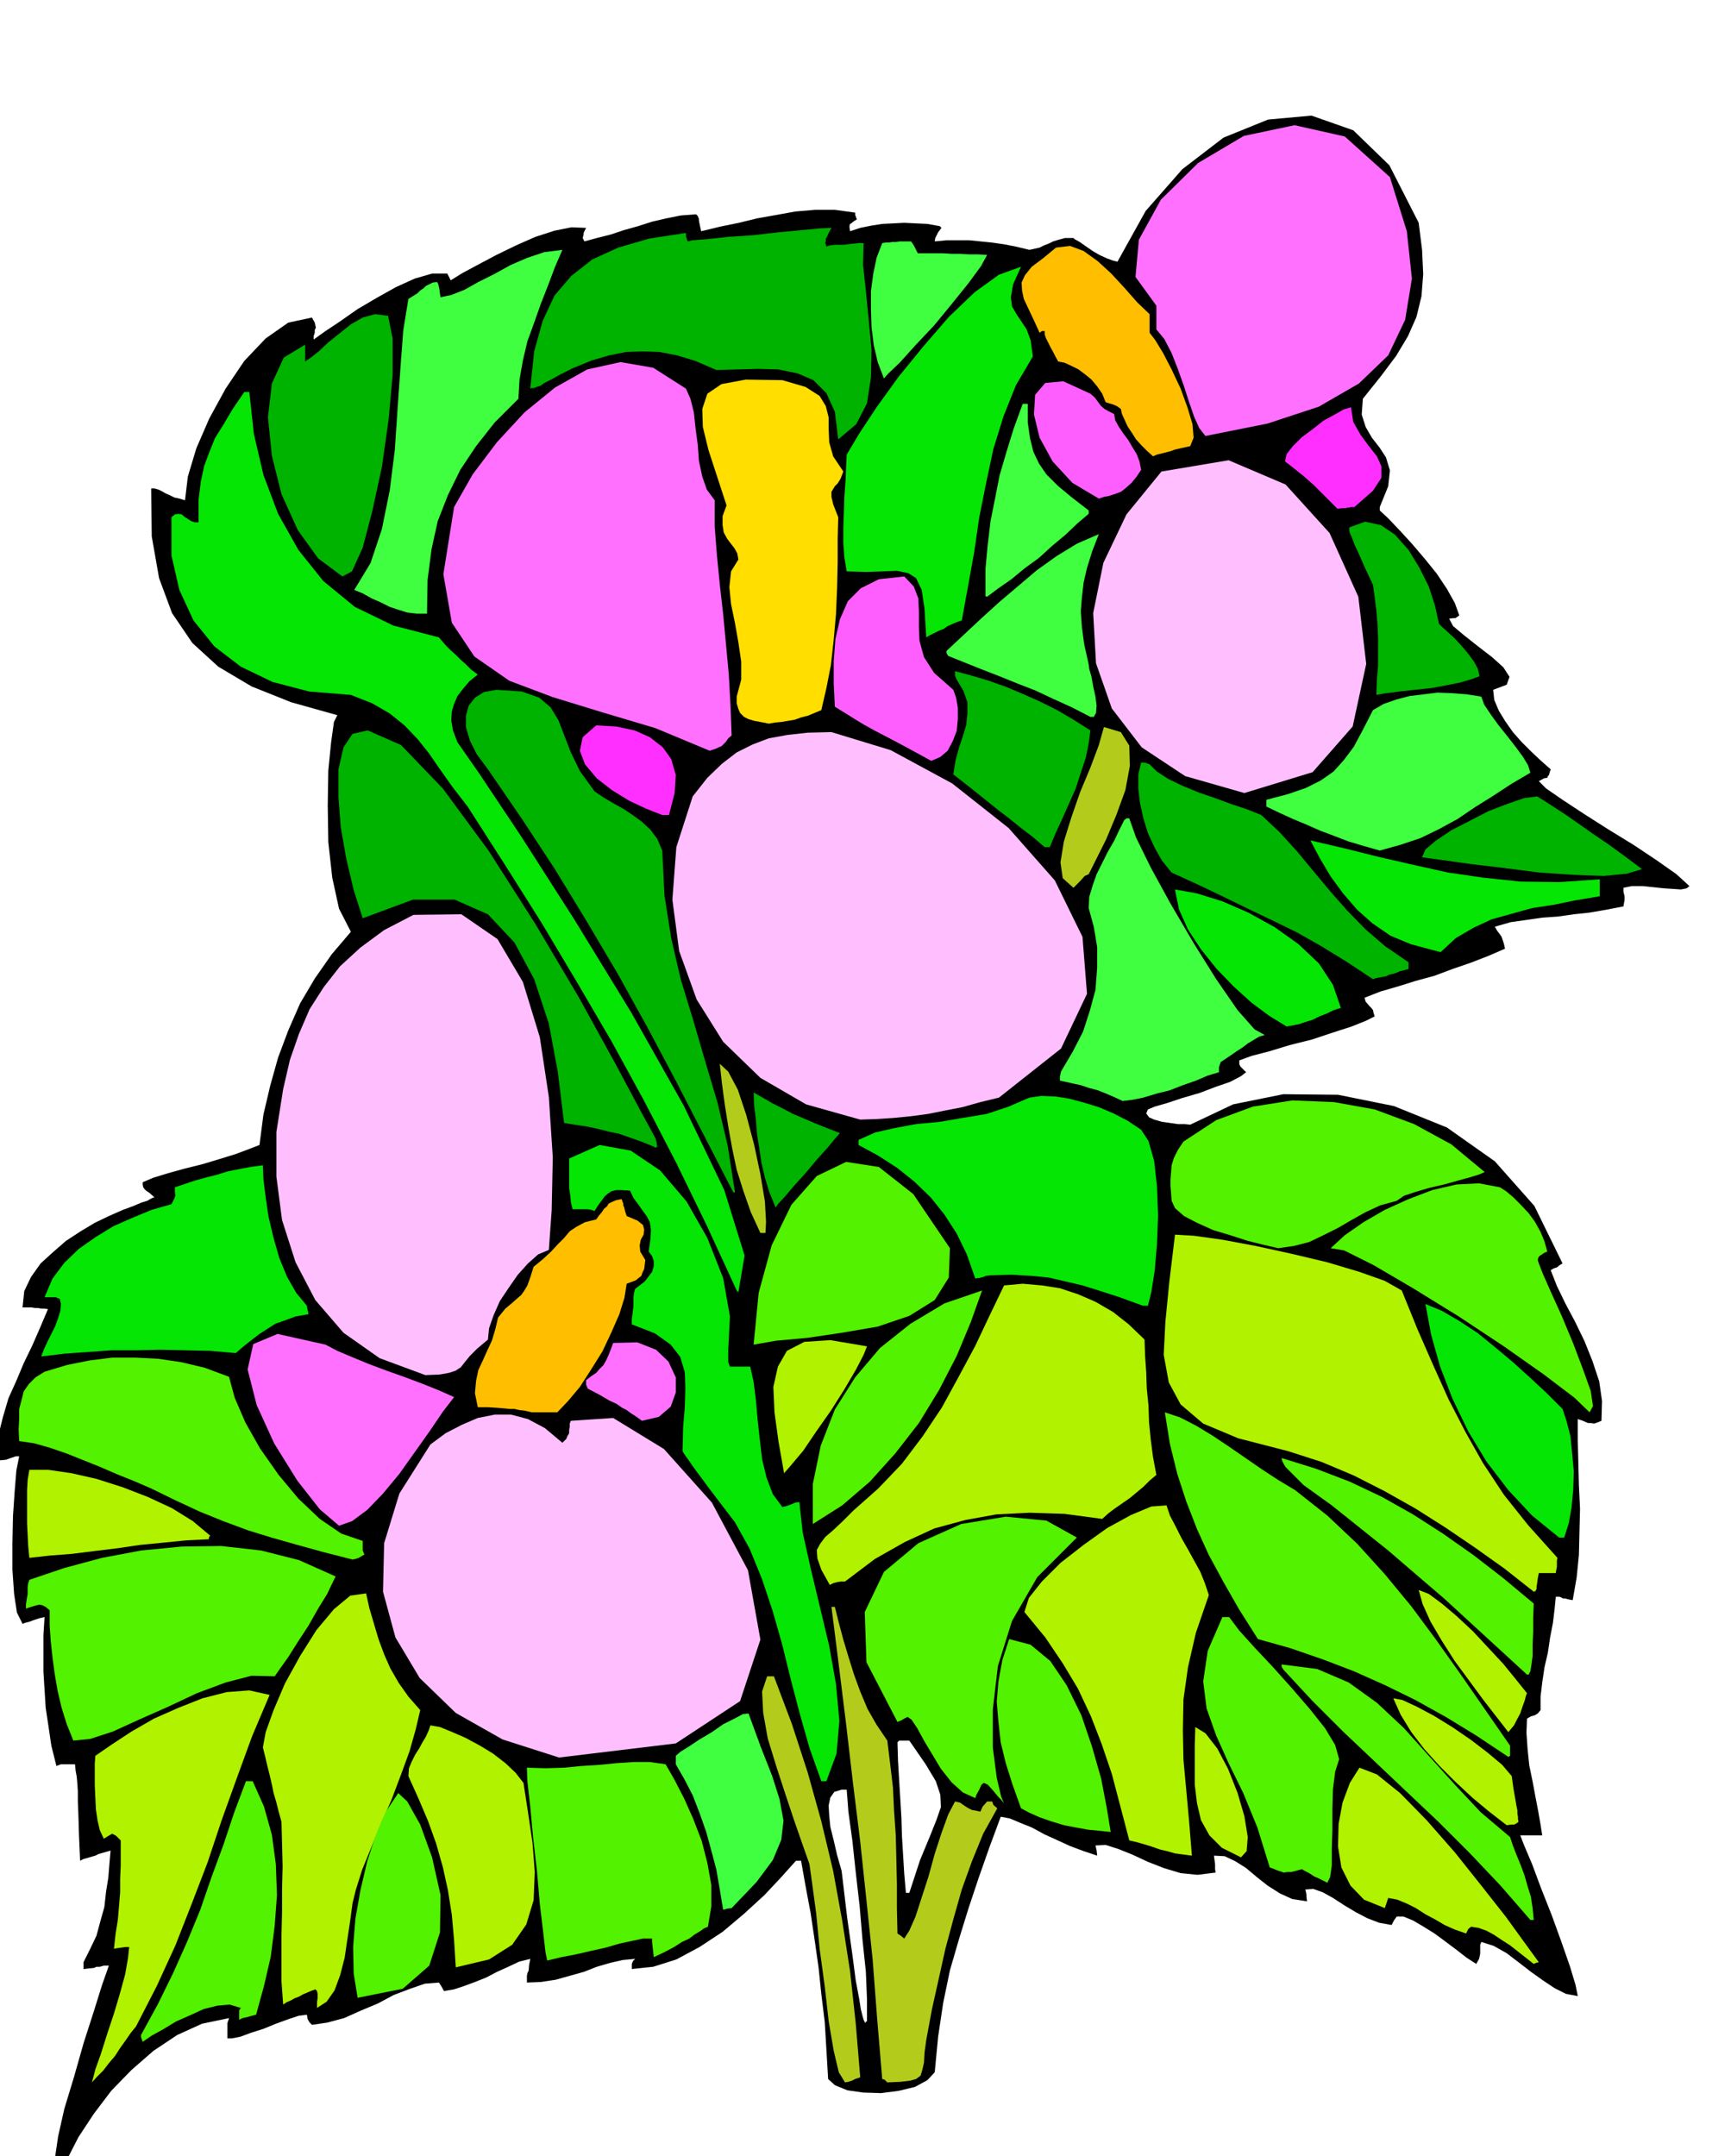
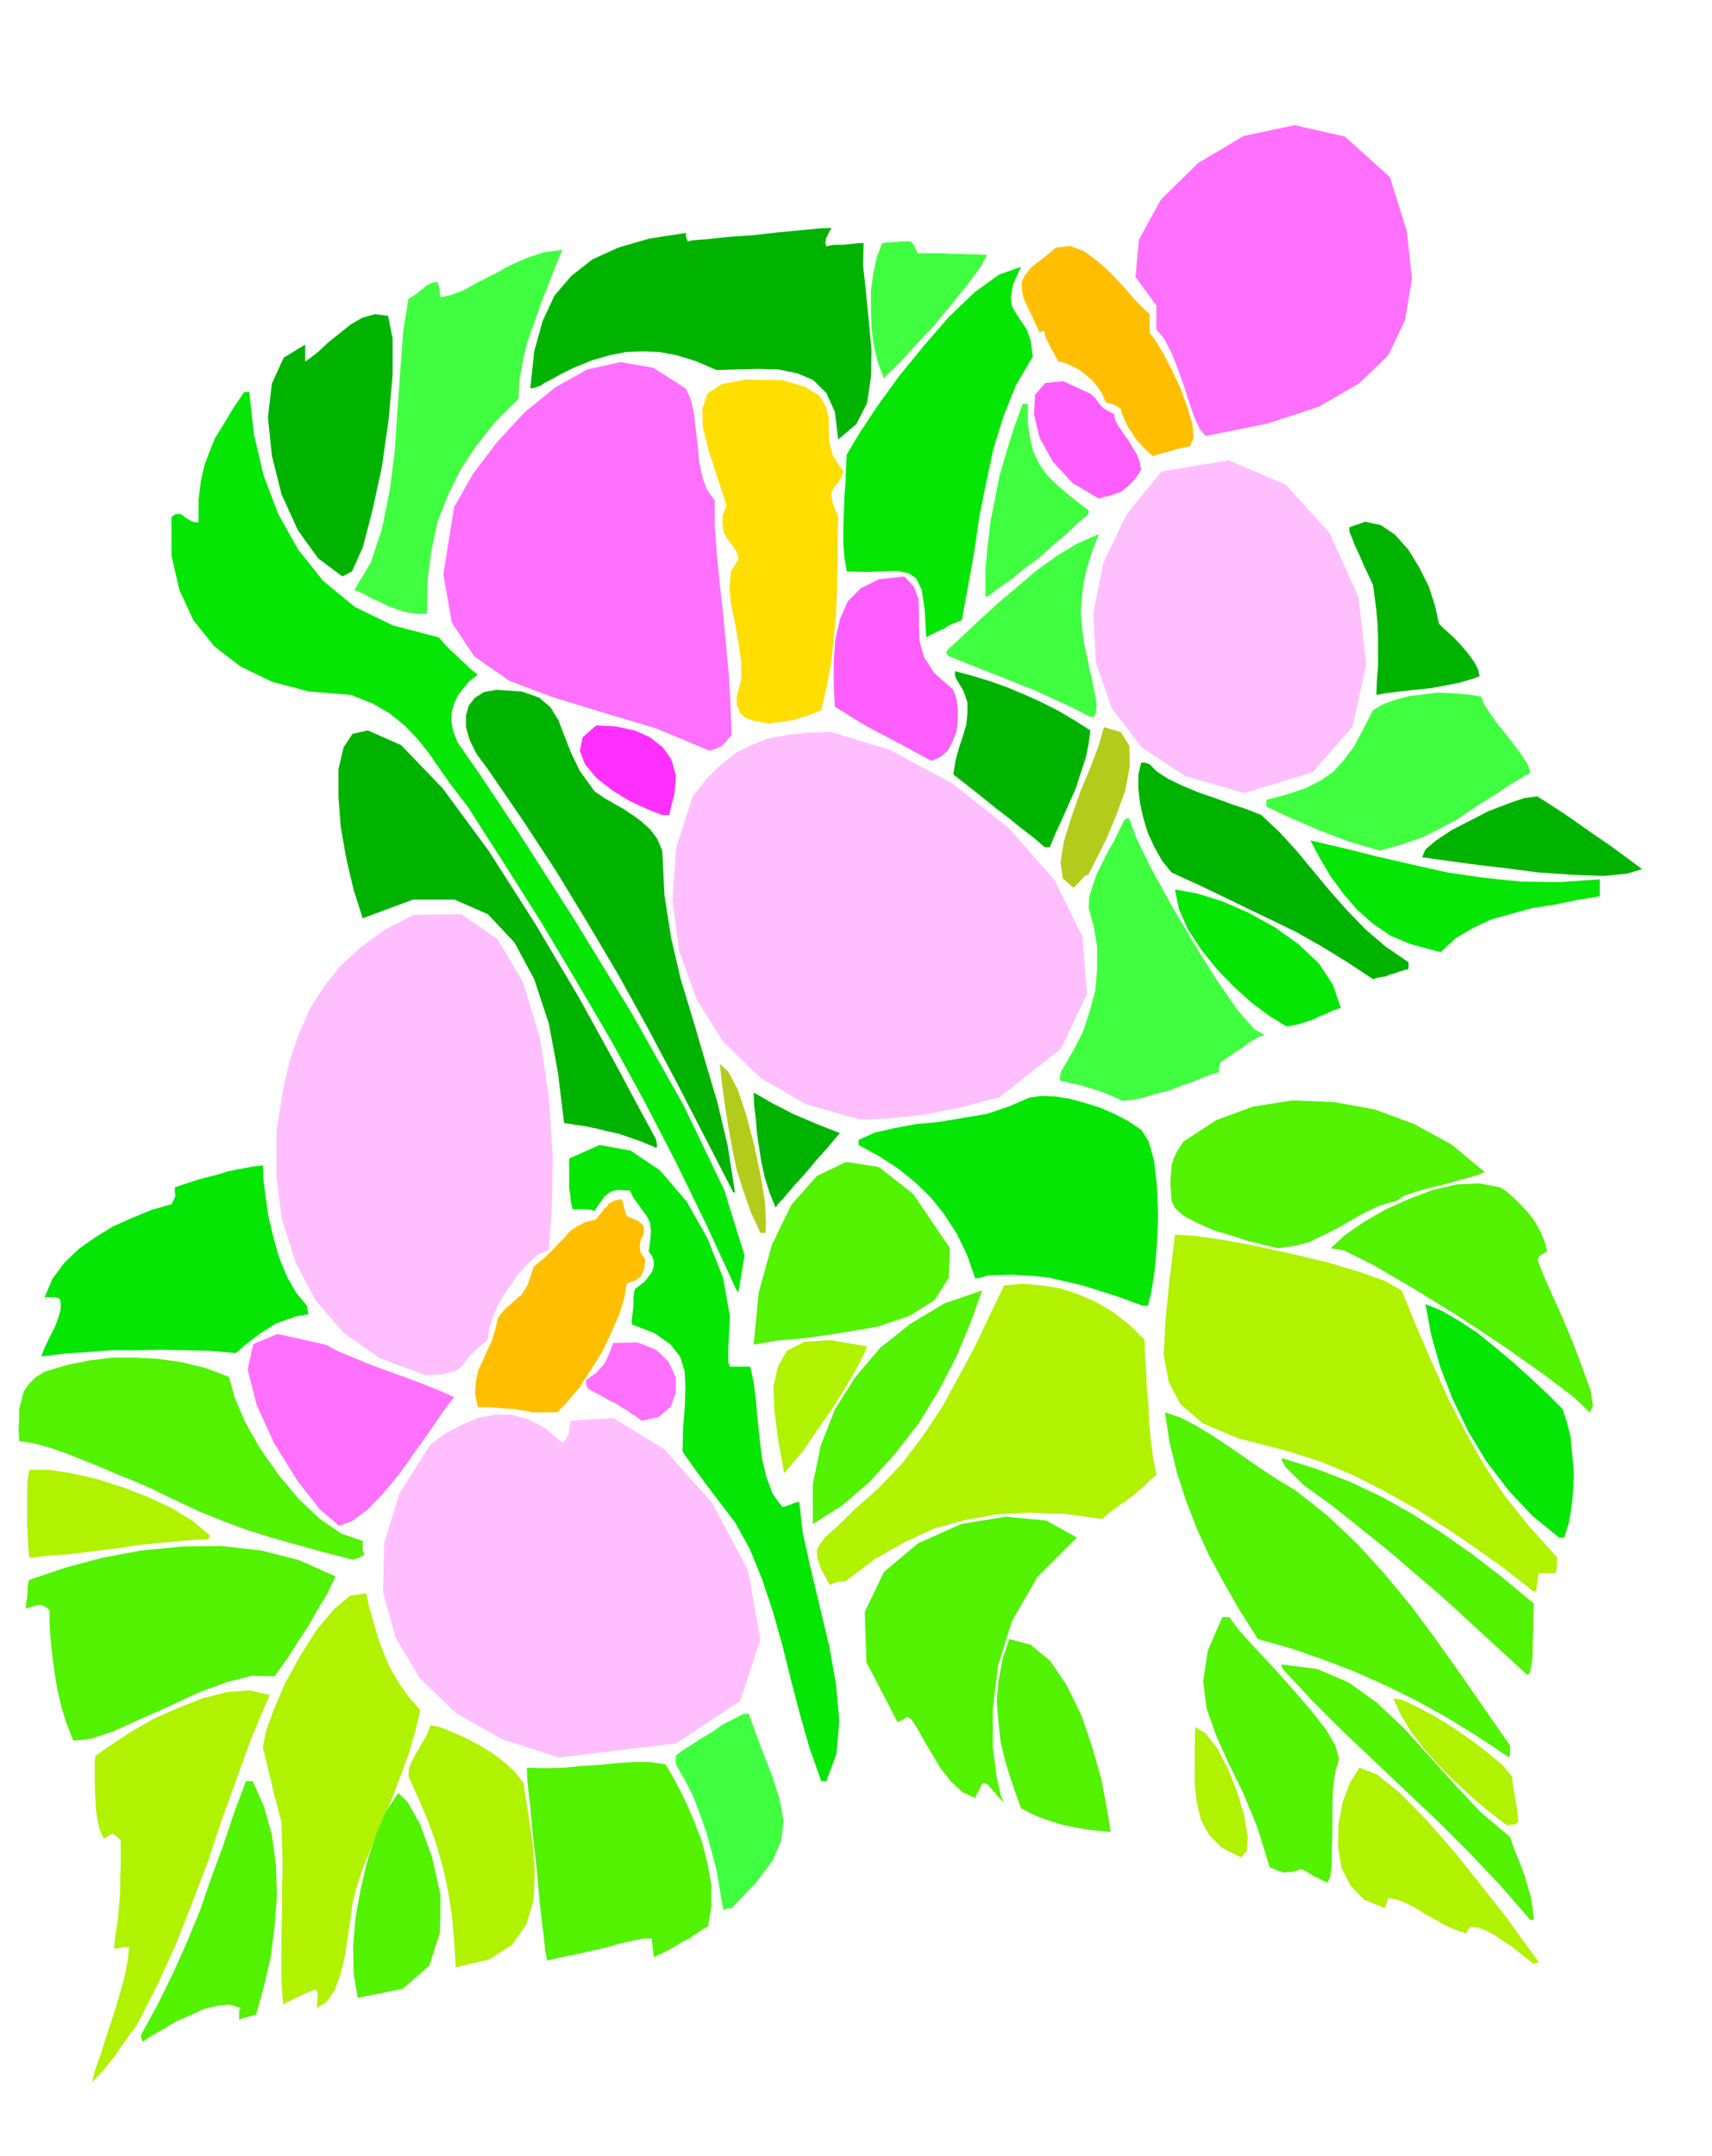
<svg xmlns="http://www.w3.org/2000/svg" width="490.455" height="617.663" fill-rule="evenodd" stroke-linecap="round" preserveAspectRatio="none" viewBox="0 0 3035 3823">
  <style>.pen1{stroke:none}.brush2{fill:#b3cc1c}.brush3{fill:#b0f200}.brush4{fill:#52f200}.brush5{fill:#40ff40}.brush6{fill:#05e605}.brush7{fill:#ffbfff}.brush8{fill:#ff70ff}.brush9{fill:#ffbf00}.brush10{fill:#00b300}.brush11{fill:#ff30ff}.brush12{fill:#ff5eff}</style>
-   <path d="m103 3839-5-17 5-34 11-49 17-56 17-60 18-56 15-48 12-34h-9l-7 2h-6l-4 2-10 1-9 1v-12l12-24 11-23 7-26 7-25 3-27 4-25 2-25 2-23-7 2-7 2-7 2-6 3-7 2-7 2-7 2-6 3-2-46-1-34-1-25v-18l-1-15-1-11-2-11-1-11h-25l-8 3-9-36-5-34-5-33-2-32-2-32v-65l2-32-9 2-6 2-6 2-5 2-8 2-5 2-10-20-5-33-3-43v-46l1-49 3-44 3-37 5-25h-6l-6 2-6 2-5 2-10 1-9-1 4-39 9-36 10-34 14-31 13-31 15-31 14-32 14-33-6-1h-6l-6-1h-5l-6-1H40l3-29 12-25 17-24 22-20 23-20 26-17 25-15 25-12 25-11 19-7 14-6 10-3 5-3 4-2 2-1h2l-9-8-6-4-3-3-2-3-1-4v-5l19-8 26-8 29-8 32-8 30-9 29-9 24-9 18-7 7-54 12-51 14-50 18-48 21-48 26-44 30-43 34-40-21-41-12-55-7-63-1-65 1-62 5-50 5-36 6-12-82-23-70-28-59-35-46-42-36-53-23-62-13-74-1-85h6l7 2 6 3 7 4 7 3 8 4 9 2 10 3 5-42 15-50 23-53 29-53 33-49 38-40 40-28 42-9 5 9 2 9-2 4v5l-2 6v6l21-15 27-18 30-21 34-20 34-19 33-15 31-9h27l3 6 3 6 21-13 28-15 32-17 35-17 34-15 34-11 30-6 26 1-4 8-1 6-1 4 3 6 22-6 24-6 24-8 25-7 25-8 26-6 25-5 27-2 3 3 2 5v3l1 5 1 5 2 9 33-8 34-7 33-8 34-6 33-6 35-3h35l36 5v4l3 8-5 3-5 4-2 1-1 3v4l1 6 18-6 20-4 19-3 20-1 19-1 20 1 21 1 22 4 1 1 2 2-6 8-3 6-2 4-1 6 21-2h40l20 2 20 2 21 3 21 4 25 6 9-2 9-2 8-4 8-3 8-4 10-3 11-3h15l2 2 9 5 10 7 13 9 12 7 13 6 11 4 8 2 50-90 65-74 73-56 79-32 77-7 74 26 64 62 52 102 6 48 2 43-3 39-9 37-15 34-21 35-27 36-32 40-2 28 7 22 11 19 14 18 11 17 7 23-3 28-15 37v6l15 14 20 21 22 24 23 27 21 26 18 27 14 25 8 22-4 3-3 2h-4l-7 1 7 13 19 16 24 19 26 20 20 18 11 17-5 14-24 9 2 18 8 19 11 18 14 20 15 17 18 18 17 16 17 15-2 6-1 4-2 2-1 3-6 1-9 5 13 13 29 20 38 25 44 28 44 27 42 28 34 24 23 21-5 4-10 2-14-1-16-1-19-2-19-2h-19l-15 3v7l2 8v7l-1 5-1 6-31 6-29 5-28 3-28 4-28 2-28 4-28 4-28 8 4 7 6 8 2 3 2 6 2 6 2 9-30 13-31 12-32 11-32 12-33 9-32 10-31 9-28 11 2 7 7 8 3 3 3 4 1 5 2 6-16 8-25 10-34 11-36 12-40 10-36 11-31 8-22 8v7l2 4 3 3 7 7-9 7-19 10-26 9-29 11-31 9-27 9-21 6-12 5-3 7 5 7 9 4 14 4 14 2 14 2h12l10 1 76-36 89-18 97 1 99 20 94 38 85 60 70 79 50 102-5 3-5 4-6 2-5 3 11 28 15 31 17 32 17 35 14 35 12 36 5 35-1 35-7 3-6 2-6-1h-5l-9-4-9-3v37l1 40 1 40 2 42-1 41-1 41-4 40-7 40-6-1-4-1-4-1h-3l-6-3h-7l-2 21-3 25-5 26-4 27-6 26-4 27-3 25v24l-5 6-5 3-7 2-7 4-1 25 2 29 3 29 6 29 5 27 5 26 4 23 3 19h-39l7 18 14 33 16 43 19 48 17 47 15 43 10 33 4 20-21-4-20-10-21-14-21-15-22-17-21-16-23-13-22-7-2 5v16l-2 9-5 9-17-11-18-14-20-15-19-14-21-13-17-10-17-7h-12l-5 7-4 8-22-4-21-8-21-11-20-12-20-13-18-10-17-6-14 1 1 4 1 5v4l1 8-26-4-22-10-22-14-19-15-19-16-19-12-19-9-19-1 1 8 1 7v9l1 6-32 4-30-3-30-9-28-11-28-13-25-10-22-7-18 1 2 9 1 9-24-8-24-9-24-11-22-10-22-12-20-8-19-8-16-3-20 54-19 54-18 54-17 55-16 55-12 58-9 60-6 63-13 14-22 12-29 7-31 4-32-1-28-4-22-9-12-11-3-51-3-50-6-49-5-48-7-49-7-47-9-48-8-45h-9l-26 29-30 32-36 33-38 32-41 27-41 22-41 13-38 4v-9l2-5 4-4-22 2-22 5-24 7-23 9-25 7-25 7-26 4-25 1v-12l1-5 2-4 1-11 2-10-20 5-19 9-20 9-19 10-20 8-19 7-18 6-18 3-5-9-4-6-25 2-26 9-29 11-28 15-31 13-29 13-30 8-27 4-4-4-2-3-2-4-1-7-15 2-18 6-22 8-22 9-22 7-19 7-15 3h-8v-27l3-9-48 10-44 20-42 28-39 34-36 37-31 41-27 41-21 41-7 6-4 4h-3l-1-1zm1503-483h6l19-58 17-41 12-30 8-23-1-22-8-24-18-30-29-42h-18l-3 3 1 33 2 34 2 33 2 34 1 33 2 33 2 33 3 34zm-72 231 1-3h2v-39l-2-49-6-57-5-59-7-61-6-56-7-51-3-39h-9l-13 4-7 10-3 14 1 18 2 20 6 24 6 26 8 28 10 84 9 64 6 46 6 32 3 19 3 12 2 7 3 6z" class="pen1" style="fill:#000" />
-   <path d="m1498 3692-11-18-9-38-9-53-7-62-9-66-6-62-7-52-5-36-12-34-15-43-16-48-16-49-15-49-8-45-2-38 9-27h12l32 85 28 86 24 86 21 88 16 88 14 90 10 92 8 96-9 3-6 3-6 2-6 1zm75 0-5-5-4-1-9-107-8-105-11-105-11-104-13-105-12-103-13-105-13-103h6l7 28 8 30 9 30 10 32 11 30 13 31 16 28 19 28 5 41 5 42 2 42 3 43 1 42 1 44v43l1 45 6 4 6 5 9-14 11-25 11-34 12-37 11-40 12-37 12-33 12-23 9 2 10 7 5 3 6 3 6 1 9 2 4-9 8-9h9l2 6 7 6-25 45-20 49-18 50-15 53-14 52-12 54-12 54-10 54-3 22-1 18-3 13-3 10-8 6-11 3-17 2-23 1z" class="pen1 brush2" />
  <path d="m163 3692 6-23 10-28 11-35 12-36 11-37 9-33 5-29 2-19h-7l-7 1-7 1-6 1 3-27 4-25 2-24 2-24v-24l1-23v-45l-8-8-7-4-7 4-8 5-7-15-4-17-3-20-1-21-1-22v-38l1-14 29-20 35-23 40-23 43-19 43-17 43-11 40-3 36 8-31 73-27 74-27 75-25 75-28 73-29 74-33 72-37 72-9 11-9 13-10 14-9 14-11 13-10 13-11 11-9 10z" class="pen1 brush3" />
  <path d="m253 3620-3-8v-4l30-55 27-55 25-56 23-56 20-58 21-57 19-57 21-56h12l20 45 14 50 7 52 2 55-4 54-7 55-12 52-14 51-8 2-7 2-9 2-6 3v-17l3-4-20-6-22 2-24 6-24 11-25 11-23 14-20 11-16 11z" class="pen1 brush4" />
  <path d="M562 3560v-10l1-7v-8l-1-5-3-3-8 3-7 3-7 3-7 4-8 3-7 4-7 3-6 4-3-41v-82l1-41v-41l1-40-1-40-1-39-5-18-4-16-5-17-3-15-4-17-4-16-4-17-4-16 5-27 14-39 20-47 27-49 29-46 31-37 29-24 28-4 6 27 8 27 8 27 10 27 11 25 15 26 17 24 21 24-8 34-11 39-15 41-17 45-19 43-17 42-16 39-11 35-6 24-4 30-5 33-5 34-8 31-10 27-14 20-17 11z" class="pen1 brush3" />
  <path d="m634 3542-7-43-1-47 4-50 9-51 12-51 15-46 18-42 22-33 16 15 23 41 21 58 15 67-1 66-19 59-47 41-80 16z" class="pen1 brush4" />
  <path d="m808 3488-3-48-4-45-7-44-9-41-12-42-14-39-17-40-18-40 1-14 5-12 6-12 7-11 6-11 6-10 5-11 3-9 17 3 22 9 23 10 26 14 23 14 22 17 18 17 14 18 8 52 8 54 4 52-2 50-13 43-25 36-41 26-59 14zm1911-6-14-11-14-11-14-11-14-9-15-10-13-7-14-5-13-2-5 4-4 8-20-7-18-8-17-10-17-9-17-11-16-8-17-7-16-3-3 9-3 9-37-15-24-25-16-32-6-37 1-40 7-38 13-35 17-27 31 12 41 33 47 48 50 57 47 59 44 56 34 47 24 33-5 1-4 2z" class="pen1 brush3" />
  <path d="m970 3476-3-15-4-35-6-50-5-58-7-61-5-54-5-44-1-25 33 1 33-1 31-3 32-2 30-3 30-2h29l28 4 16 28 17 33 16 36 15 39 10 39 7 39v38l-6 36-7 3-7 5-10 6-9 7-13 6-14 9-17 9-19 9-1-9-1-9-1-9v-6h-16l-19 4-23 5-24 7-27 6-26 6-26 5-25 6zm1743-72-53-61-54-57-56-56-56-53-57-54-56-53-55-55-51-55-3-5v-4l63 8 56 24 50 36 48 45 44 49 46 51 46 49 52 44 5 15 7 18 7 17 7 19 5 18 6 19 3 20 2 21h-6z" class="pen1 brush4" />
  <path d="m1282 3386-6-36-6-35-9-34-9-33-12-34-12-31-15-29-15-26v-15l8-7 16-10 18-12 22-13 20-14 20-10 15-8 10-1 22 60 20 51 13 41 7 38-4 34-15 36-29 39-44 46-8 1-7 2z" class="pen1 brush5" />
  <path d="m2353 3338-6-3-6-3-6-3-5-2-6-4-5-3-6-3-5-3-11 3-8 2h-7l-6 1-6-2-6-2-7-3-6-2-22-71-25-61-26-53-22-49-17-48-6-48 8-54 26-60h12l18 24 28 31 32 34 34 38 31 36 27 34 18 30 7 25-7 22-4 31-1 35v37l-1 34v29l-3 21-5 10z" class="pen1 brush4" />
  <path d="m2200 3293-34-17-22-22-15-27-7-30-4-33v-69l1-33 18 11 21 27 19 36 17 43 12 41 6 37-2 25-10 11z" class="pen1 brush3" />
-   <path d="m2002 3263-16-61-15-57-18-53-19-49-23-49-27-45-31-46-37-45 8-25 23-29 33-33 41-32 42-30 42-23 36-15 27-2 6 18 10 19 10 20 12 21 11 20 11 20 8 20 7 21-23 67-14 61-8 57-1 55 1 52 5 54 5 55 5 61-15-2-15-2-14-4-13-3-14-5-13-4-14-4-13-3z" class="pen1 brush3" />
  <path d="m1810 3206-15-42-12-38-9-37-4-36-3-36 3-36 7-38 12-37 38 10 35 29 29 43 26 53 19 56 16 56 10 52 7 43-19-2-21-2-22-4-21-4-23-7-20-7-18-8-15-8z" class="pen1 brush4" />
  <path d="m2671 3236-31-24-30-25-30-28-28-28-27-30-23-30-19-31-13-29 16 3 26 12 30 16 34 21 32 22 30 23 25 21 17 20 3 22 3 17 2 12 2 10v6l1 5v4l1 5-4 3-4 2h-5l-8 1z" class="pen1 brush3" />
  <path d="m1780 3197-5-6-5-5-5-6-5-6-9-10-7-3-4 3-4 9-5 9-2 6-22-10-20-18-19-24-15-25-15-25-12-22-10-15-7-5-6 3-5 3-5 2-2 1-55-106-3-89 34-71 61-51 76-34 79-13 72 7 54 30-70 70-45 78-25 80-9 77v67l7 54 8 34 5 11z" class="pen1 brush4" />
  <path d="m1456 3158-21-59-17-60-16-61-15-61-17-60-19-57-22-54-26-47-26-34-19-25-14-19-9-12-8-11-6-9-6-8-5-8 1-42 3-36 1-33-1-29-8-27-17-22-28-20-41-16v-9l1-7 1-9 1-7v-16l1-8 2-7 8-6 9-7 7-9 6-8 3-10v-9l-3-9-6-8 3-22 1-16-2-14-5-10-8-11-7-10-9-12-6-13-15-1h-10l-8 2-6 4-6 5-5 7-6 8-7 11-6-2-6-1h-27l-3-13-1-12-2-12v-53l54-24 55 10 52 35 47 55 37 65 28 71 12 68-3 59v22l3 8h36l6 27 4 32 3 34 4 37 4 34 8 33 11 29 17 23 8-2 8-3 7-3 7-1 6 54 14 63 16 67 17 71 12 68 6 65-5 58-18 49h-9z" class="pen1 brush6" />
  <path d="m991 3116-100-32-83-47-64-62-43-72-22-81 2-86 27-88 55-87 27-20 29-15 28-12 30-6h29l30 8 30 16 31 26 4-4 3-3 2-5 3-5v-6l1-5v-6l2-5 75-5 90 55 85 95 64 120 22 123-36 109-114 75-207 25z" class="pen1 brush7" />
  <path d="m2671 3113-54-36-54-33-54-30-53-26-56-25-55-21-58-20-57-16-33-52-28-49-26-48-21-46-19-49-16-49-13-53-9-56 27 9 29 15 28 17 30 20 29 20 29 20 29 19 30 18 57 45 53 50 49 54 47 57 43 58 44 62 43 62 45 65v18l-3 2-3-2zm-2541-27-12-30-9-29-7-30-5-29-4-30-3-28-2-28v-27l-7-6-6-3-5-1-5 1-10 3-9 3v-7l1-7 1-6 1-6v-13l1-6 2-6 62-21 67-18 69-13 72-7 70-1 71 8 67 17 65 29-5 10-10 21-16 26-17 30-19 29-17 27-15 21-9 13-41-1-46 12-51 19-51 24-52 23-46 21-40 13-30 3z" class="pen1 brush4" />
-   <path d="m2674 3071-21-27-24-31-25-34-25-34-23-36-20-34-14-31-7-25 18 7 23 17 26 22 29 27 27 29 27 29 22 27 20 25-2 5-2 8-4 11-4 12-6 11-5 10-6 7-4 5z" class="pen1 brush3" />
  <path d="m2707 2969-49-45-49-45-49-45-49-42-50-43-50-40-50-40-50-36-7-7-7-7-6-6-6-6-6-6-3-5-3-6-1-5 61 19 60 23 57 27 55 31 53 34 54 38 53 41 54 45-1 25v25l-1 23v20l-2 15-2 12-3 6h-3z" class="pen1 brush4" />
  <path d="m2719 2822-52-41-52-37-53-36-52-33-55-31-55-28-57-24-59-19-89-23-62-26-40-34-21-39-9-49 3-59 7-71 10-83 34 2 50 7 59 11 64 14 63 15 57 17 45 16 30 17 28 69 28 64 27 60 30 58 31 55 37 56 43 54 52 58-1 5v11l-1 5-1 6h-30l-2 10-1 8-1 6v4l-2 4-3 1zm-1248-12-15-27-7-20-1-15 6-11 9-12 14-12 17-16 19-19 44-39 42-44 37-49 34-51 30-55 29-54 26-55 25-52 33-3 34 3 32 5 33 11 30 13 31 18 28 22 28 27 1 29 2 29 1 29 3 30 1 30 3 30 4 31 6 32-12 10-11 11-12 10-12 10-13 9-13 9-12 9-11 10-67-9-62-2-59 3-55 10-55 15-52 24-53 30-53 40h-7l-7 1-7 2-6 3z" class="pen1 brush3" />
  <path d="m625 2765-51-13-47-13-46-13-42-13-43-16-42-17-43-20-43-21-30-13-30-12-30-13-30-12-30-12-29-10-28-8-27-4-1-21 1-18v-18l4-15 4-16 9-13 12-12 16-10 40-12 40-8 40-5h41l40 2 41 6 42 10 43 16 10 37 19 44 26 46 33 47 35 42 38 36 38 26 38 13v17l3 7-5 3-5 3-6 2-5 1z" class="pen1 brush4" />
  <path d="m52 2762-2-21-1-20-1-20v-59l1-18 3-18h34l41 6 44 10 47 15 44 17 43 20 37 23 31 26-2 1-1 5-40 2-40 4-41 4-41 6-41 5-40 5-39 3-36 4z" class="pen1 brush3" />
  <path d="m2764 2726-48-39-42-45-39-51-32-53-28-58-22-57-16-57-10-54 29 12 31 18 32 21 32 26 31 26 31 28 29 27 28 28 7 21 7 27 3 30 3 33-1 32-3 32-5 28-8 25h-9z" class="pen1 brush6" />
  <path d="m601 2705-34-29-40-51-41-66-31-68-16-63 10-45 43-18 85 19 21 11 26 11 29 12 32 12 31 11 32 12 30 12 27 12-20 26-23 34-27 38-27 38-29 35-28 29-27 20-23 8z" class="pen1 brush8" />
  <path d="M1441 2702v-71l14-68 25-64 36-57 44-52 54-43 60-36 67-23-20 56-25 60-31 60-36 59-42 54-45 50-49 42-52 33z" class="pen1 brush4" />
  <path d="m1390 2612-10-57-7-51-2-45 8-36 16-28 31-16 46-3 65 11-6 15-14 27-20 34-24 38-26 37-23 34-21 25-13 15z" class="pen1 brush3" />
  <path d="m1138 2519-11-8-8-5-8-6-8-4-10-7-13-6-17-10-21-11-3-7v-8l9-7 9-6 6-7 7-7 5-9 4-9 4-10 4-11 43-1 33 13 22 21 13 28v27l-9 25-21 18-30 7z" class="pen1 brush8" />
  <path d="m2818 2504-27-26-54-41-71-50-80-53-81-50-70-41-52-26-24-4 25-23 33-23 38-22 42-19 42-16 43-10 40-2 37 7 11 7 13 11 13 13 14 15 11 15 10 18 7 17 5 18-5 2-6 4-3 2-2 3-1 4 2 6 7 18 15 34 19 42 20 48 17 45 14 39 4 27-6 11z" class="pen1 brush4" />
  <path d="m943 2504-13-3-9-1-9-2h-8l-10-1-12-1-16-1h-19l-5-25 2-22 4-19 8-17 8-18 8-17 6-20 5-21 13-16 12-10 9-8 7-6 5-7 6-10 5-14 6-19 17-14 14-13 12-13 11-11 10-12 12-8 15-8 20-5 5-7 5-6 4-6 5-4 3-5 6-3 7-3 10-2 1 3 2 5v3l2 5 1 5 3 9 19 8 10 8 2 8-1 9-5 9-2 10 1 11 9 15-1 8-1 8-3 6-2 6-5 4-5 4-8 3-8 3-4 25-9 29-14 32-16 34-20 32-20 31-21 25-19 20h-45z" class="pen1 brush9" />
  <path d="m754 2438-81-30-64-45-50-58-35-67-24-75-10-77v-79l12-76 12-52 16-46 19-44 25-39 29-37 36-33 42-31 52-27 85-1 64 44 45 76 30 98 16 106 7 107-2 94-5 70-19 8-18 16-18 20-16 23-16 24-11 25-8 23-2 20-19 16-13 13-9 11-7 9-9 6-12 4-17 3-25 1z" class="pen1 brush7" />
  <path d="m73 2405 5-13 6-13 7-14 7-14 5-14 4-13 1-12-2-9-7-3H79l14-33 21-28 26-25 30-21 31-19 34-15 34-14 35-10 3-6 2-4 1-3 1-2-1-7v-8l18-6 18-6 18-5 20-5 19-6 20-4 21-4 22-3 1 25 4 32 5 34 9 38 10 35 14 34 16 28 19 23 1 6 2 9-23 4-19 7-17 6-14 9-14 9-13 10-14 11-15 13-45-4-45-1-44-1-42 1h-44l-42 3-42 3-41 5z" class="pen1 brush6" />
  <path d="m1336 2384 9-92 23-84 35-72 45-51 52-25 58 9 61 48 65 96-2 52-25 40-45 28-56 19-64 11-61 9-55 5-40 7z" class="pen1 brush4" />
  <path d="m2026 2315-41-15-34-11-32-10-30-7-30-7-31-3-34-2-38 1-8 1-5 2-4 1-3 1h-4l-3 1-15-43-18-37-22-34-24-30-29-28-30-24-34-22-35-19v-9l29-13 35-8 38-7 42-4 41-7 42-7 39-13 37-16 21-3 25 1 25 4 26 7 26 8 26 11 25 13 24 16 13 20 10 35 5 45 2 52-2 51-4 47-6 38-6 24h-9zm-720-27-53-115-54-111-57-110-58-106-62-106-62-104-65-103-66-103-27-35-22-31-20-29-20-25-23-24-26-21-31-18-38-15-74-6-65-17-56-27-47-36-37-46-25-54-14-61v-68l6-5 6-1 6 1 6 5 5 3 6 4 6 2h7v-40l4-32 6-28 9-24 10-25 15-24 16-27 21-31h9l8 74 17 73 26 69 36 64 44 55 56 46 68 33 81 21 6 7 7 8 8 8 9 8 8 8 10 9 9 9 12 9-15 12-11 13-10 13-6 14-4 13-1 16 3 18 8 21 39 56 74 111 94 147 101 165 93 165 72 150 36 116-11 65-2-2-1-1z" class="pen1 brush6" />
  <path d="m2266 2213-26-6-28-7-31-10-30-9-29-13-23-12-16-14-6-13-1-14-1-12v-12l1-12 1-13 4-13 7-14 10-15 58-38 65-24 70-11 74 3 72 13 70 26 66 36 59 49-9 4-16 5-22 6-25 7-26 6-24 7-21 7-13 9-29 8-26 12-25 14-24 14-26 13-25 12-27 7-28 4z" class="pen1 brush4" />
  <path d="m1348 2186-17-37-13-37-12-38-8-38-7-39-6-38-5-37-4-36 15 14 17 32 15 45 14 53 11 52 8 48 2 36-1 20h-9z" class="pen1 brush2" />
  <path d="m1375 2141-11-27-8-26-6-26-4-26-4-26-2-25-3-25-1-23 16 9 17 10 18 9 19 10 19 8 21 9 20 8 23 9-8 9-14 17-19 21-20 24-20 22-17 20-12 13-4 6zm-75-27-51-99-50-97-51-96-52-94-55-93-56-92-59-90-61-89-20-27-12-24-7-24v-20l5-18 11-14 16-10 22-4 45 3 31 11 20 17 14 23 10 26 12 31 16 33 26 36 16 11 17 10 18 10 18 12 15 11 15 14 12 16 9 21 4 80 12 76 17 73 22 72 21 72 22 74 18 76 13 83h-3zm-141-81-22-9-20-7-20-7-19-4-20-5-19-4-20-3-19-3-11-90-16-86-26-79-35-65-47-50-59-26h-74l-89 33-16-50-13-55-10-57-4-53v-49l9-39 16-24 27-6 59 26 74 77 81 110 83 130 77 130 65 118 47 88 24 44 2 7 1 8-3 2-3-2z" class="pen1 brush10" />
  <path d="m1525 1985-96-27-81-47-66-64-47-75-31-86-12-91 7-93 29-90 26-33 26-25 26-20 28-14 29-11 33-6 36-4 42-1 105 32 109 59 100 79 82 93 49 100 8 101-46 97-110 87-33 8-32 9-31 6-30 6-30 4-30 3-30 2-30 1z" class="pen1 brush7" />
  <path d="m1990 1952-15-7-14-6-15-6-15-4-15-5-14-3-13-3-10-2v-7l1-5 1-4 1-2 20-34 18-35 12-37 10-37 3-39v-37l-6-36-9-33 1-20 6-20 7-20 10-20 10-20 11-19 9-19 9-18 4-3h5l12 34 26 53 35 64 41 70 40 64 38 55 30 34 18 10-10 3-10 6-10 6-9 7-11 7-10 7-9 6-9 6-3 9v9l-20 6-21 9-23 8-23 9-24 6-23 7-20 4-17 2z" class="pen1 brush5" />
  <path d="m2281 1820-31-19-31-23-32-29-30-31-28-35-23-35-16-36-7-35 39 7 45 14 46 20 47 26 42 30 36 34 25 38 14 41-13 4-12 6-13 5-12 6-13 4-12 4-11 2-10 2z" class="pen1 brush6" />
  <path d="m2434 1736-47-31-44-27-44-25-43-21-44-21-43-21-46-22-46-21-17-21-13-23-12-26-8-26-6-27-3-26v-25l5-21h6l9 3 13 13 20 13 25 12 29 12 29 10 30 11 27 9 25 10 32 30 31 34 29 35 30 36 30 34 33 34 35 30 41 28v12l-15 4-10 4-9 2-6 3-6 1-5 1-6 1-6 2z" class="pen1 brush10" />
  <path d="m2542 1685-41-11-36-15-32-22-27-24-25-29-22-30-19-32-17-32 60 14 60 15 61 14 63 14 62 9 66 7 69 1 72-5v30l-42 7-39 8-39 6-36 10-36 10-32 15-31 18-27 25-8-2-4-1z" class="pen1 brush6" />
  <path d="m1903 1574-19-17-4-28 6-37 13-42 16-46 18-43 15-40 9-32 30 9 15 24 1 36-8 43-16 44-18 43-18 36-13 26-7 3-8 9-8 8-4 4z" class="pen1 brush2" />
  <path d="m2521 1520 6-14 19-16 27-18 33-17 33-17 34-13 29-10 23-3 13 8 17 11 20 13 23 16 24 17 28 19 29 21 32 24-27 8-41 4-54-2-60-4-62-8-59-7-50-7-37-5z" class="pen1 brush10" />
  <path d="m2446 1508-28-8-27-8-26-10-24-9-25-11-24-10-24-11-23-11v-12l38-10 32-11 26-13 23-16 18-20 18-24 16-30 18-35 19-11 23-8 23-6 25-3 24-3 27 1 25 2 26 4 5 14 12 18 13 18 16 20 14 18 14 19 9 15 4 13-34 20-32 21-32 20-31 21-33 18-33 16-36 12-36 10z" class="pen1 brush5" />
  <path d="m1852 1502-21-18-21-16-21-17-21-16-21-17-20-16-19-15-18-14 4-25 6-22 7-21 6-20 2-20v-20l-7-20-12-20-3-7v-8l30 8 30 9 31 11 31 13 29 13 30 15 29 17 30 19-3 23-5 25-9 27-9 28-12 27-12 27-12 26-10 24h-9z" class="pen1 brush10" />
  <path d="m1174 1445-28-11-30-14-31-19-27-21-21-25-9-24 5-24 24-21 35 2 33 7 27 12 23 18 15 21 8 28-2 32-10 39h-12z" class="pen1 brush11" />
  <path d="m2206 1406-105-30-77-51-53-69-28-80-5-89 18-89 41-86 62-76 119-20 101 43 78 86 51 113 14 119-24 111-71 81-121 37z" class="pen1 brush7" />
  <path d="m1651 1349-44-24-32-17-25-13-18-10-15-9-11-7-13-8-13-8-2-41v-40l3-39 8-35 14-32 23-23 32-16 45-5 17 18 8 21 1 23v26l1 26 8 29 18 28 34 30 5 14 3 18v20l-2 21-7 18-9 17-13 11-16 7z" class="pen1 brush12" />
  <path d="m1258 1331-96-40-94-28-88-27-77-29-62-43-40-60-15-86 19-119 33-58 43-57 49-53 54-44 57-32 59-13 58 10 58 37 8 18 6 24 3 28 4 30 2 28 6 28 8 23 14 19v47l4 51 5 51 6 53 5 53 5 54 3 54 2 54-6 5-4 6-4 4-4 4-5 2-4 2-6 2-6 2z" class="pen1 brush8" />
  <path d="m1363 1283-15-3-11-2-10-3-8-4-7-7-3-7-3-10v-12l8-30v-32l-5-34-6-34-7-34-3-30 3-28 13-21-2-11-5-9-7-9-6-8-6-11-2-13v-16l7-19-17-52-15-46-10-41-1-32 9-27 25-17 43-8 65 1 41 12 25 16 11 18 5 20v20l1 24 7 25 18 27-5 13-5 8-5 5-3 5-3 5v9l3 13 9 23-1 38v42l-1 45-2 47-4 45-5 45-8 41-9 39-12 5-12 5-12 3-11 4-12 2-12 2-11 1-11 2z" class="pen1" style="fill:#ffde00" />
  <path d="m1933 1271-33-17-33-15-32-15-31-12-32-13-31-12-30-12-30-12-3-5v-4l31-29 31-29 32-29 33-28 33-28 35-25 36-22 39-17-12 31-9 29-6 26-3 26-2 25 2 28 4 30 8 36 1 8 4 14 3 17 4 18 2 16-1 13-4 7h-6z" class="pen1 brush5" />
  <path d="m2440 1232 1-27 2-25v-49l-1-25-2-24-3-23-3-22-15-32-10-23-8-17-4-11-4-9-1-4v-6l28-10 28 6 25 17 24 27 19 31 17 34 11 34 7 32 6 6 10 9 11 10 13 14 11 13 11 15 7 13 3 13-14 5-20 6-25 5-27 5-29 3-27 3-24 3-17 3z" class="pen1 brush10" />
  <path d="m1642 1130-3-51-5-33-10-21-14-9-20-4-24 1-30 1-35-1-4-24-2-26v-27l1-28 1-29 2-27 1-25 1-21 22-37 31-47 39-54 44-54 45-52 46-44 43-31 39-14-14 31-4 23 2 16 8 14 8 12 10 15 7 19 4 29-30 51-22 55-18 58-13 61-12 60-9 62-11 61-11 60-9 3-7 3-9 4-7 5-8 3-8 4-8 4-7 4z" class="pen1 brush6" />
  <path d="m628 1046 29-48 20-60 14-69 9-72 5-75 5-71 5-66 9-55 8-5 8-5 5-5 6-4 4-4 6-3 6-3 8-1 2 4 2 9 1 8 1 6 19-4 23-9 25-14 28-14 29-16 30-13 30-10 32-4-13 30-12 32-13 33-12 34-12 33-8 34-6 34-2 34-42 42-33 42-28 42-22 45-18 46-11 50-7 54-1 60h-18l-17-2-16-5-15-5-16-8-16-7-16-9-15-6zm1119 9v-46l4-43 5-42 8-40 8-41 12-41 13-42 16-44h9v33l4 28 6 24 10 21 13 19 20 20 24 20 31 24v6l-20 17-21 20-24 20-23 21-26 19-23 19-23 16-20 15-3-1v-2z" class="pen1 brush5" />
  <path d="m607 1022-43-32-36-50-29-64-17-68-7-68 7-60 21-46 38-23v30l10-7 14-11 17-16 20-16 20-16 21-12 22-6 23 3 8 40v65l-7 78-12 85-17 78-17 65-19 42-17 9z" class="pen1 brush10" />
-   <path d="m2371 902-18-18-13-13-11-11-8-7-10-9-9-7-11-9-13-10 3-13 11-14 16-16 19-14 19-15 20-11 16-9 13-4 4 26 13 23 14 19 15 19 8 18v20l-15 23-33 29h-6l-4 1h-3l-2 1h-7l-8 1z" class="pen1 brush11" />
  <path d="m1948 884-47-28-35-38-23-42-10-41 2-35 18-21 32-3 48 22 8 7 8 11 3 4 6 5 7 4 10 5 2 11 6 11 8 12 9 12 7 12 8 13 5 13 3 15-8 12-9 11-10 9-9 7-11 4-9 3-10 2-9 3z" class="pen1 brush12" />
  <path d="m2044 809-11-10-9-9-10-11-7-11-8-12-5-11-5-11-2-9-7-5-7-3-7-2-6-2-6-15-9-13-10-12-11-9-12-9-12-6-13-6-11-2-5-9-4-8-4-7-3-6-3-6-3-6-2-6v-6h-5l-4 3-11-24-9-19-8-17-3-14-1-15 6-13 12-15 20-15 23-19 25-3 24 9 25 18 24 22 24 26 22 25 22 21v33l10 13 14 23 15 29 16 34 12 33 9 30 2 24-6 15-9 2-9 2-9 2-8 3-8 2-8 2-8 2-7 3z" class="pen1 brush9" />
  <path d="m1486 779-6-49-15-33-23-23-28-12-34-7-36-1-38 1-36 1-37-16-33-10-31-6-29-1-30 1-30 6-31 9-34 14-22 11-16 9-12 6-7 5-7 2-4 2h-4l-3 1 7-66 15-54 21-45 30-35 37-29 46-21 55-16 65-10v6l3 9 9-2 26-2 37-4 44-3 44-5 42-4 32-3 21-1-5 9-3 7-2 3v4l-1 4 2 6 7-2 8-1h16l8-1 9-1 9-1h9l-1 39 5 46 5 51 5 53-1 49-7 46-19 37-32 27z" class="pen1 brush10" />
  <path d="m2137 773-11-14-9-20-9-26-9-28-11-31-11-28-13-25-14-17v-42l-37-51 6-66 39-71 66-65 81-48 90-19 89 20 80 72 30 96 9 84-12 73-30 63-52 50-71 41-91 30-110 22z" class="pen1 brush8" />
  <path d="m1567 671-11-29-7-30-4-32-1-32v-32l4-30 6-29 10-26 6-1h6l6-1h7l6-1h20l3 4 3 5 2 4 4 8h44l16 1h15l16 1h16l16 1-11 20-22 30-29 36-32 39-33 35-28 31-21 20-7 8z" class="pen1 brush5" />
</svg>